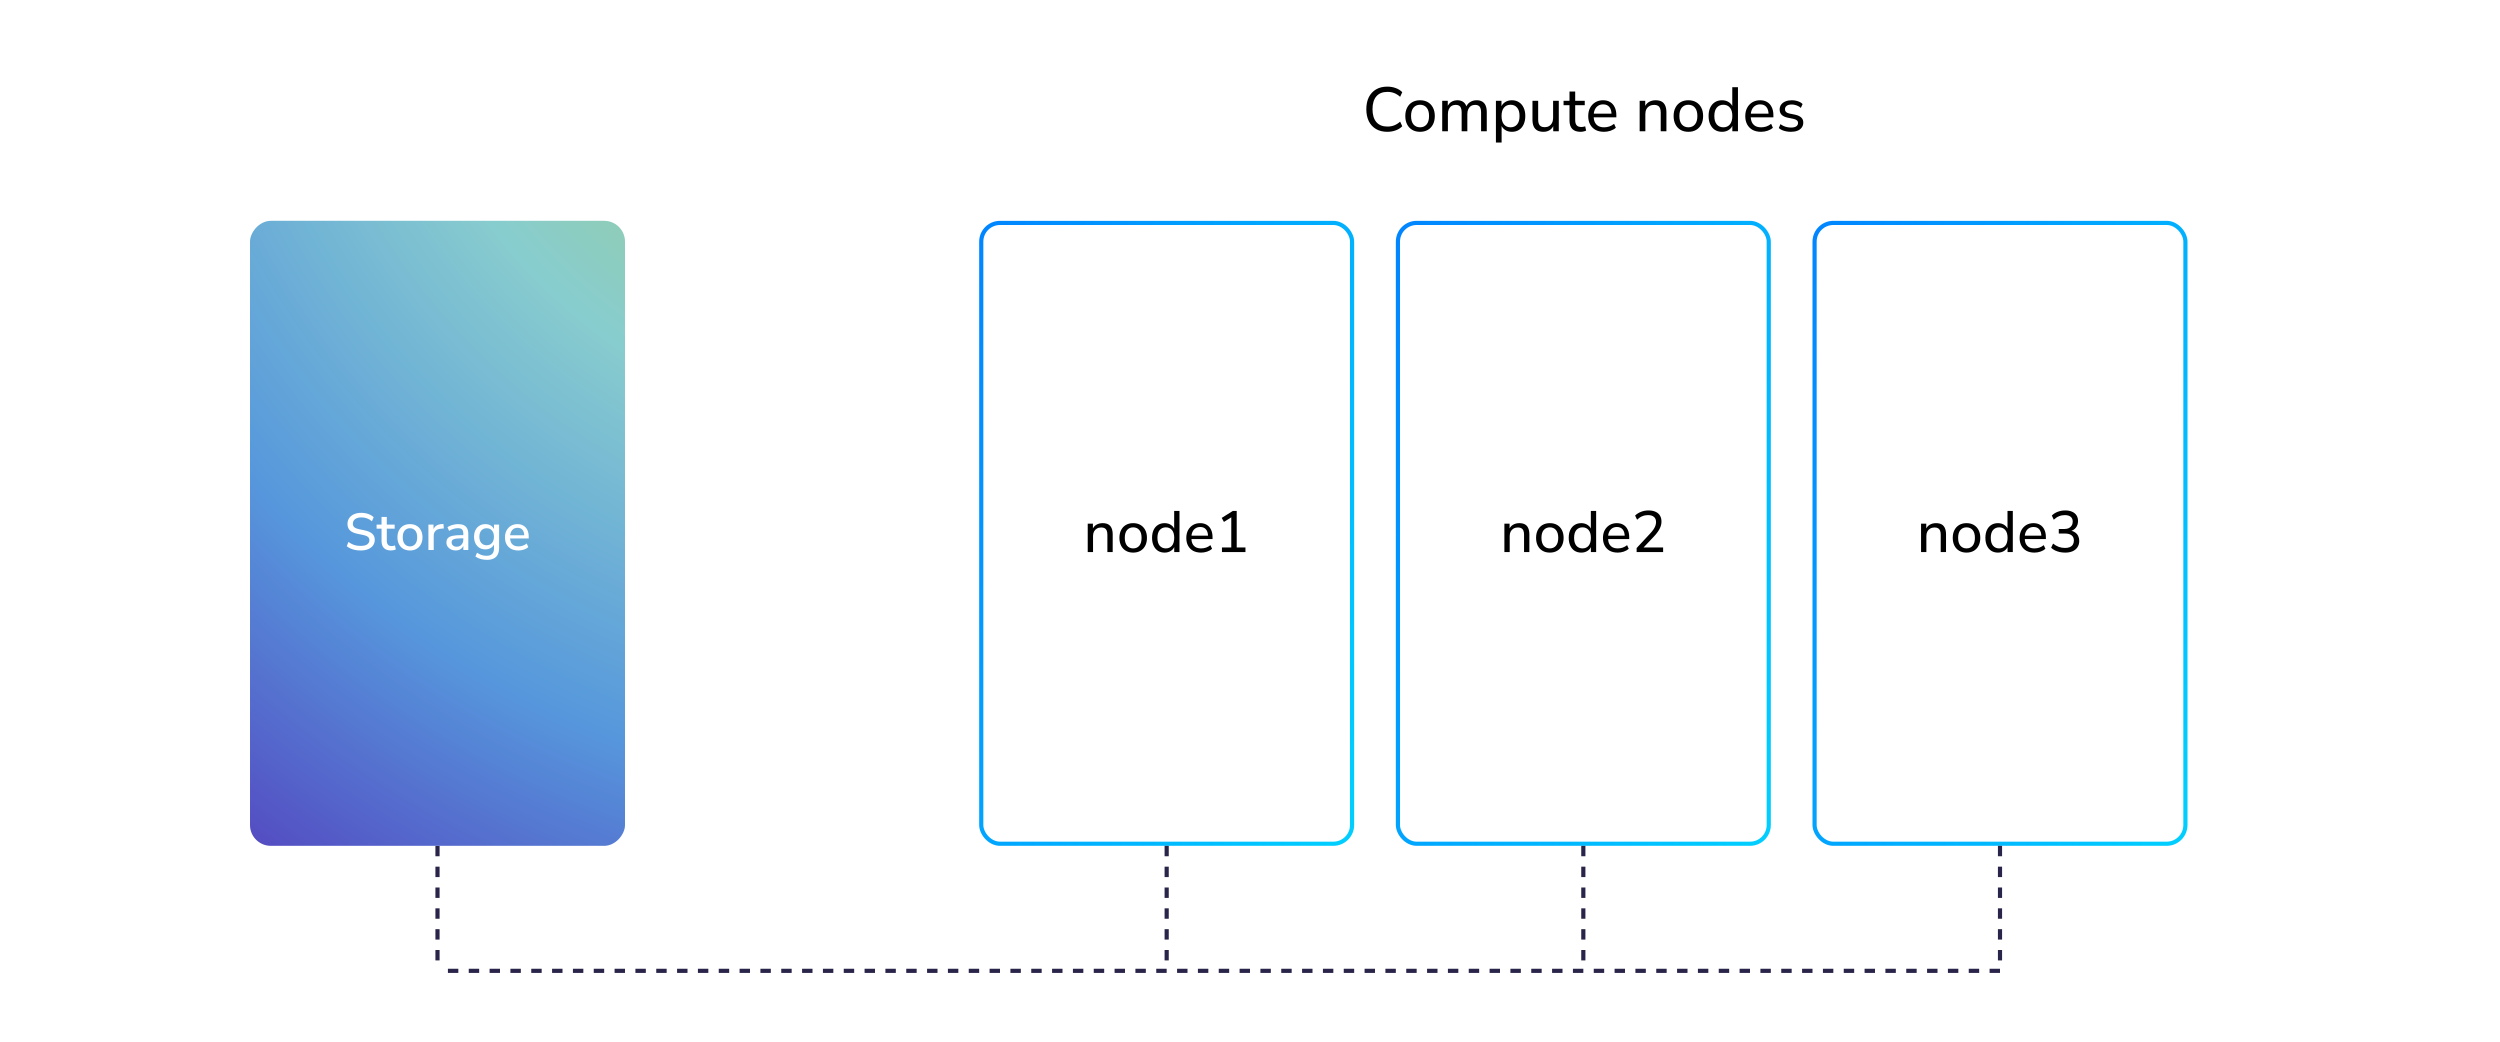
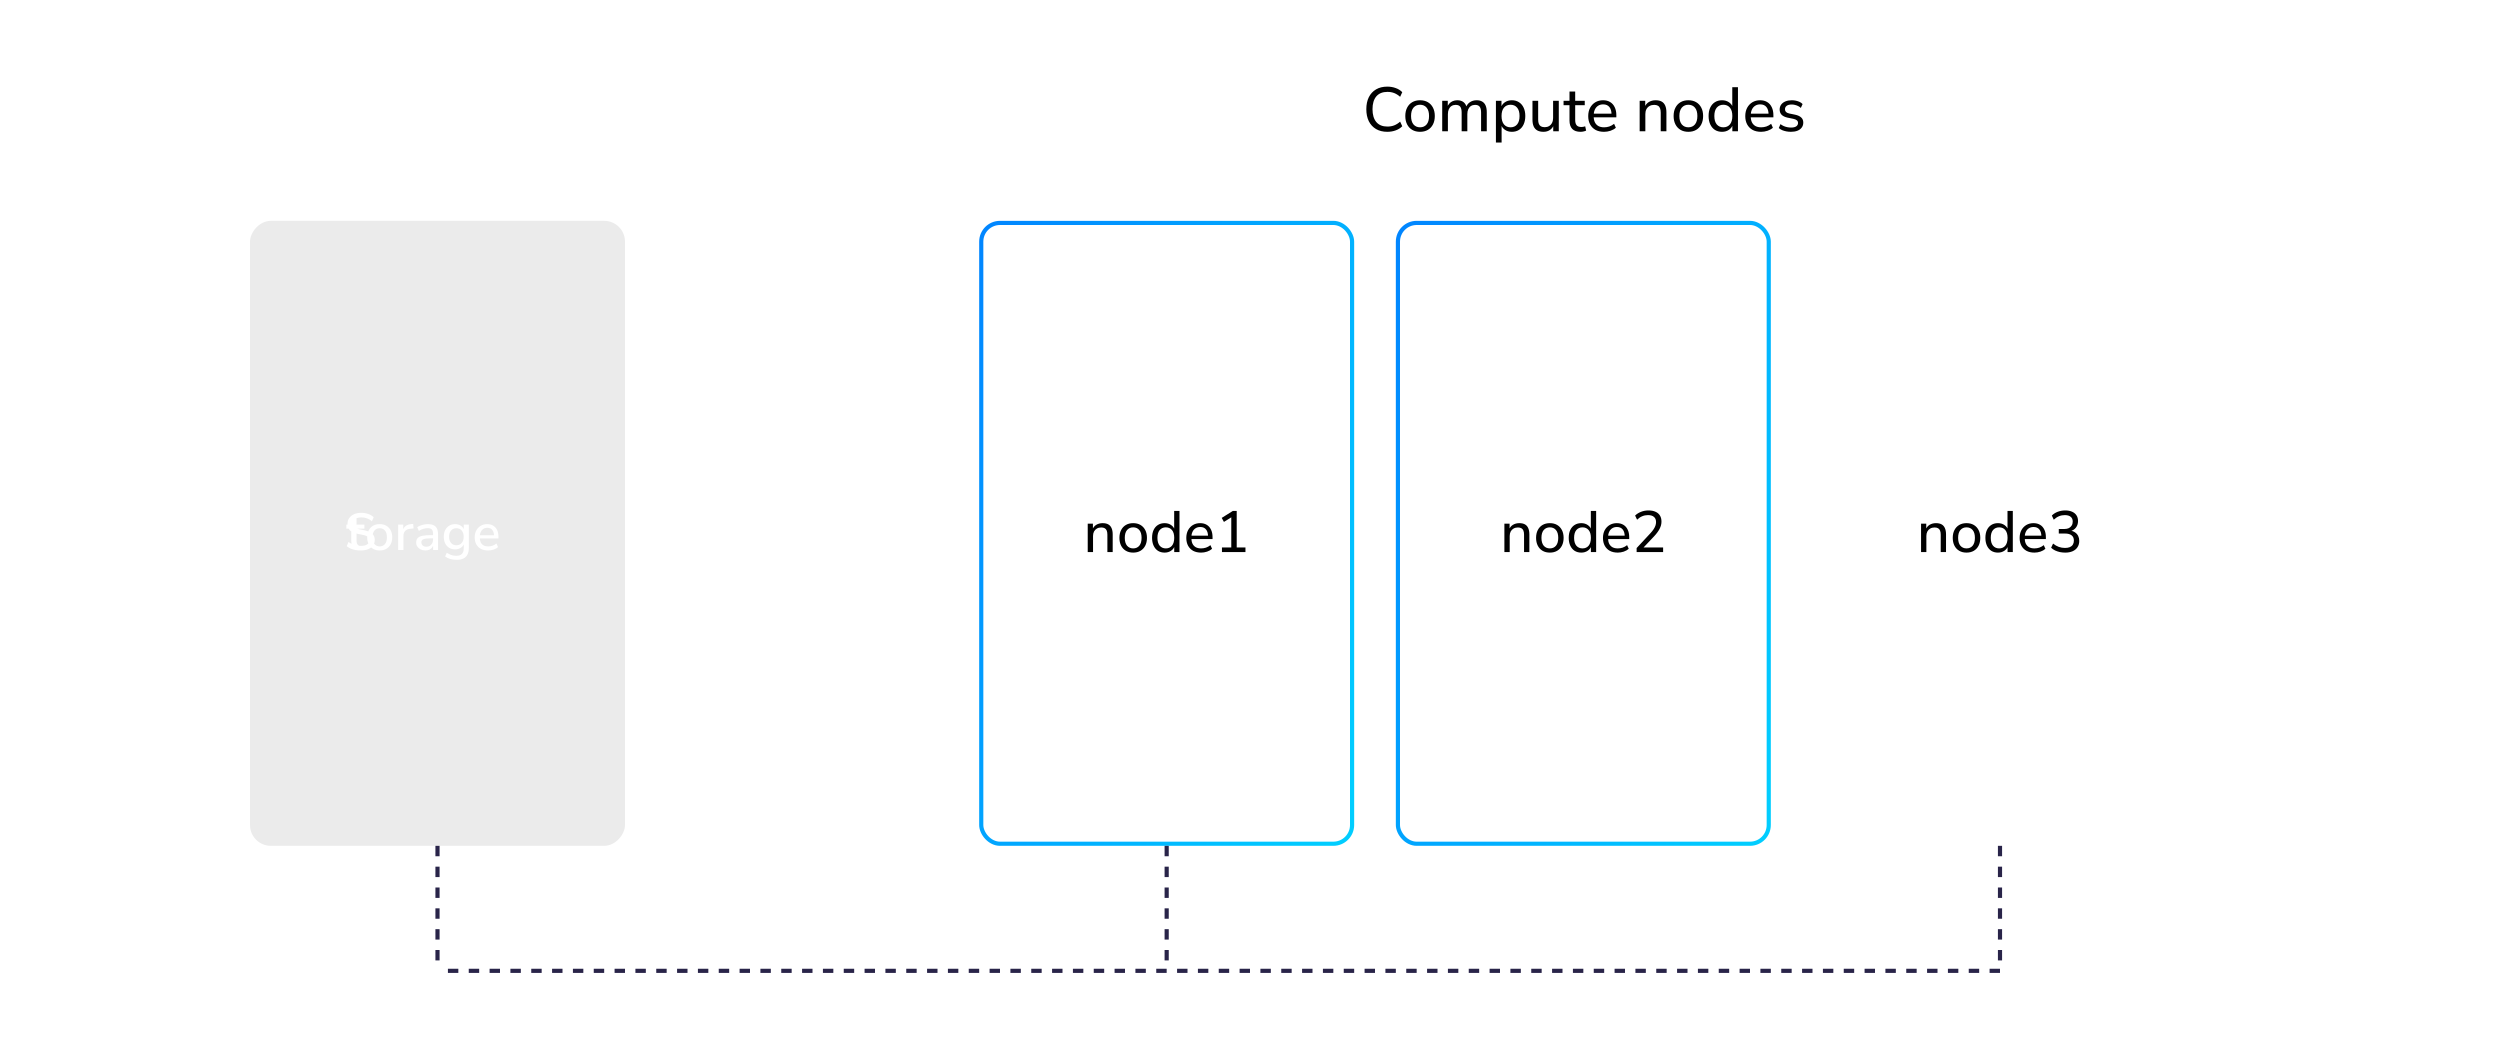
<svg xmlns="http://www.w3.org/2000/svg" xmlns:ns1="http://sodipodi.sourceforge.net/DTD/sodipodi-0.dtd" xmlns:ns2="http://www.inkscape.org/namespaces/inkscape" width="1200" height="500" viewBox="0 0 1200 500" fill="none" version="1.1" id="svg882" ns1:docname="storage-external.svg" ns2:version="1.1.1 (c3084ef, 2021-09-22)">
  <ns1:namedview id="namedview884" pagecolor="#ffffff" bordercolor="#666666" borderopacity="1.0" ns2:pageshadow="2" ns2:pageopacity="0.0" ns2:pagecheckerboard="0" showgrid="false" ns2:zoom="0.52145839" ns2:cx="376.82776" ns2:cy="419.01713" ns2:window-width="1680" ns2:window-height="997" ns2:window-x="0" ns2:window-y="25" ns2:window-maximized="1" ns2:current-layer="svg882" />
  <rect width="1200" height="500" fill="#ffffff" id="rect824" x="0" y="0" style="stroke-width:1.124" />
  <path d="m 665.914,63.27 c -2.1,0 -3.9,-0.44 -5.4,-1.32 -1.5,-0.88 -2.66,-2.13 -3.48,-3.75 -0.8,-1.64 -1.2,-3.57 -1.2,-5.79 0,-2.22 0.4,-4.14 1.2,-5.76 0.82,-1.62 1.98,-2.87 3.48,-3.75 1.5,-0.88 3.3,-1.32 5.4,-1.32 1.44,0 2.78,0.23 4.02,0.69 1.26,0.44 2.31,1.1 3.15,1.98 l -1.02,2.22 c -0.92,-0.82 -1.87,-1.42 -2.85,-1.8 -0.98,-0.38 -2.06,-0.57 -3.24,-0.57 -2.32,0 -4.1,0.72 -5.34,2.16 -1.22,1.44 -1.83,3.49 -1.83,6.15 0,2.66 0.61,4.72 1.83,6.18 1.24,1.44 3.02,2.16 5.34,2.16 1.18,0 2.26,-0.19 3.24,-0.57 0.98,-0.38 1.93,-0.98 2.85,-1.8 l 1.02,2.22 c -0.84,0.86 -1.89,1.52 -3.15,1.98 -1.24,0.46 -2.58,0.69 -4.02,0.69 z m 15.711,0 c -1.44,0 -2.69,-0.31 -3.75,-0.93 -1.06,-0.62 -1.88,-1.5 -2.46,-2.64 -0.58,-1.14 -0.87,-2.48 -0.87,-4.02 0,-1.54 0.29,-2.87 0.87,-3.99 0.58,-1.14 1.4,-2.02 2.46,-2.64 1.06,-0.62 2.31,-0.93 3.75,-0.93 1.44,0 2.69,0.31 3.75,0.93 1.06,0.62 1.88,1.5 2.46,2.64 0.58,1.12 0.87,2.45 0.87,3.99 0,1.54 -0.29,2.88 -0.87,4.02 -0.58,1.14 -1.4,2.02 -2.46,2.64 -1.06,0.62 -2.31,0.93 -3.75,0.93 z m 0,-2.16 c 1.32,0 2.37,-0.46 3.15,-1.38 0.78,-0.94 1.17,-2.29 1.17,-4.05 0,-1.76 -0.39,-3.1 -1.17,-4.02 -0.78,-0.92 -1.83,-1.38 -3.15,-1.38 -1.3,0 -2.35,0.46 -3.15,1.38 -0.78,0.92 -1.17,2.26 -1.17,4.02 0,1.76 0.39,3.11 1.17,4.05 0.8,0.92 1.85,1.38 3.15,1.38 z m 10.637,1.89 V 48.39 h 2.67 v 3.18 h -0.33 c 0.26,-0.74 0.62,-1.36 1.08,-1.86 0.46,-0.52 1.01,-0.91 1.65,-1.17 0.66,-0.28 1.38,-0.42 2.16,-0.42 1.24,0 2.24,0.3 3,0.9 0.76,0.58 1.27,1.47 1.53,2.67 h -0.42 c 0.36,-1.1 1,-1.97 1.92,-2.61 0.94,-0.64 2.03,-0.96 3.27,-0.96 1.1,0 2,0.22 2.7,0.66 0.72,0.42 1.26,1.06 1.62,1.92 0.36,0.84 0.54,1.92 0.54,3.24 V 63 h -2.73 v -8.94 c 0,-1.28 -0.22,-2.22 -0.66,-2.82 -0.44,-0.6 -1.18,-0.9 -2.22,-0.9 -0.76,0 -1.42,0.18 -1.98,0.54 -0.56,0.36 -0.99,0.87 -1.29,1.53 -0.3,0.66 -0.45,1.45 -0.45,2.37 V 63 h -2.73 v -8.94 c 0,-1.28 -0.22,-2.22 -0.66,-2.82 -0.44,-0.6 -1.18,-0.9 -2.22,-0.9 -0.76,0 -1.42,0.18 -1.98,0.54 -0.56,0.36 -0.99,0.87 -1.29,1.53 -0.3,0.66 -0.45,1.45 -0.45,2.37 V 63 Z m 25.78,5.4 V 48.39 h 2.67 v 3.36 h -0.3 c 0.32,-1.1 0.95,-1.98 1.89,-2.64 0.94,-0.66 2.07,-0.99 3.39,-0.99 1.3,0 2.43,0.31 3.39,0.93 0.96,0.6 1.71,1.47 2.25,2.61 0.54,1.12 0.81,2.46 0.81,4.02 0,1.54 -0.27,2.89 -0.81,4.05 -0.52,1.14 -1.27,2.02 -2.25,2.64 -0.96,0.6 -2.09,0.9 -3.39,0.9 -1.3,0 -2.42,-0.33 -3.36,-0.99 -0.94,-0.66 -1.57,-1.53 -1.89,-2.61 h 0.33 v 8.73 z m 7.02,-7.29 c 1.32,0 2.37,-0.46 3.15,-1.38 0.78,-0.94 1.17,-2.29 1.17,-4.05 0,-1.76 -0.39,-3.1 -1.17,-4.02 -0.78,-0.92 -1.83,-1.38 -3.15,-1.38 -1.32,0 -2.37,0.46 -3.15,1.38 -0.78,0.92 -1.17,2.26 -1.17,4.02 0,1.76 0.39,3.11 1.17,4.05 0.78,0.92 1.83,1.38 3.15,1.38 z m 15.807,2.16 c -1.18,0 -2.17,-0.22 -2.97,-0.66 -0.78,-0.44 -1.36,-1.09 -1.74,-1.95 -0.38,-0.86 -0.57,-1.94 -0.57,-3.24 v -9.03 h 2.73 v 9.03 c 0,0.82 0.11,1.5 0.33,2.04 0.22,0.54 0.56,0.94 1.02,1.2 0.48,0.26 1.08,0.39 1.8,0.39 0.8,0 1.5,-0.18 2.1,-0.54 0.6,-0.36 1.07,-0.87 1.41,-1.53 0.34,-0.66 0.51,-1.43 0.51,-2.31 v -8.28 h 2.73 V 63 h -2.67 v -3.3 h 0.39 c -0.4,1.16 -1.05,2.05 -1.95,2.67 -0.88,0.6 -1.92,0.9 -3.12,0.9 z m 17.803,0 c -1.78,0 -3.11,-0.46 -3.99,-1.38 -0.88,-0.94 -1.32,-2.28 -1.32,-4.02 v -7.38 h -2.85 v -2.1 h 2.85 v -4.44 h 2.73 v 4.44 h 4.59 v 2.1 h -4.59 v 7.14 c 0,1.1 0.23,1.93 0.69,2.49 0.46,0.56 1.22,0.84 2.28,0.84 0.32,0 0.63,-0.03 0.93,-0.09 0.32,-0.08 0.62,-0.16 0.9,-0.24 l 0.45,2.04 c -0.28,0.18 -0.68,0.32 -1.2,0.42 -0.5,0.12 -0.99,0.18 -1.47,0.18 z m 11.295,0 c -1.58,0 -2.94,-0.3 -4.08,-0.9 -1.12,-0.62 -1.99,-1.49 -2.61,-2.61 -0.62,-1.14 -0.93,-2.48 -0.93,-4.02 0,-1.52 0.3,-2.85 0.9,-3.99 0.62,-1.14 1.46,-2.03 2.52,-2.67 1.08,-0.64 2.31,-0.96 3.69,-0.96 1.34,0 2.48,0.29 3.42,0.87 0.96,0.58 1.69,1.41 2.19,2.49 0.52,1.06 0.78,2.34 0.78,3.84 v 0.99 h -11.37 v -1.74 h 9.57 l -0.51,0.42 c 0,-1.56 -0.34,-2.76 -1.02,-3.6 -0.68,-0.86 -1.68,-1.29 -3,-1.29 -0.96,0 -1.78,0.23 -2.46,0.69 -0.68,0.44 -1.2,1.07 -1.56,1.89 -0.36,0.8 -0.54,1.73 -0.54,2.79 v 0.18 c 0,1.2 0.19,2.21 0.57,3.03 0.4,0.8 0.97,1.41 1.71,1.83 0.74,0.4 1.65,0.6 2.73,0.6 0.86,0 1.69,-0.13 2.49,-0.39 0.82,-0.28 1.59,-0.71 2.31,-1.29 l 0.84,1.89 c -0.66,0.6 -1.51,1.08 -2.55,1.44 -1.02,0.34 -2.05,0.51 -3.09,0.51 z M 787.036,63 V 48.39 h 2.67 v 3.18 h -0.33 c 0.42,-1.14 1.1,-2 2.04,-2.58 0.96,-0.58 2.05,-0.87 3.27,-0.87 1.18,0 2.15,0.21 2.91,0.63 0.76,0.42 1.33,1.07 1.71,1.95 0.38,0.86 0.57,1.94 0.57,3.24 V 63 h -2.73 v -8.91 c 0,-0.86 -0.11,-1.57 -0.33,-2.13 -0.22,-0.56 -0.57,-0.97 -1.05,-1.23 -0.46,-0.26 -1.05,-0.39 -1.77,-0.39 -0.84,0 -1.58,0.18 -2.22,0.54 -0.64,0.36 -1.14,0.87 -1.5,1.53 -0.34,0.66 -0.51,1.43 -0.51,2.31 V 63 Z m 23.378,0.27 c -1.44,0 -2.69,-0.31 -3.75,-0.93 -1.06,-0.62 -1.88,-1.5 -2.46,-2.64 -0.58,-1.14 -0.87,-2.48 -0.87,-4.02 0,-1.54 0.29,-2.87 0.87,-3.99 0.58,-1.14 1.4,-2.02 2.46,-2.64 1.06,-0.62 2.31,-0.93 3.75,-0.93 1.44,0 2.69,0.31 3.75,0.93 1.06,0.62 1.88,1.5 2.46,2.64 0.58,1.12 0.87,2.45 0.87,3.99 0,1.54 -0.29,2.88 -0.87,4.02 -0.58,1.14 -1.4,2.02 -2.46,2.64 -1.06,0.62 -2.31,0.93 -3.75,0.93 z m 0,-2.16 c 1.32,0 2.37,-0.46 3.15,-1.38 0.78,-0.94 1.17,-2.29 1.17,-4.05 0,-1.76 -0.39,-3.1 -1.17,-4.02 -0.78,-0.92 -1.83,-1.38 -3.15,-1.38 -1.3,0 -2.35,0.46 -3.15,1.38 -0.78,0.92 -1.17,2.26 -1.17,4.02 0,1.76 0.39,3.11 1.17,4.05 0.8,0.92 1.85,1.38 3.15,1.38 z m 16.157,2.16 c -1.28,0 -2.41,-0.3 -3.39,-0.9 -0.96,-0.62 -1.71,-1.5 -2.25,-2.64 -0.54,-1.16 -0.81,-2.51 -0.81,-4.05 0,-1.56 0.26,-2.9 0.78,-4.02 0.54,-1.14 1.29,-2.01 2.25,-2.61 0.98,-0.62 2.12,-0.93 3.42,-0.93 1.3,0 2.42,0.33 3.36,0.99 0.94,0.64 1.57,1.5 1.89,2.58 h -0.33 v -9.84 h 2.73 V 63 h -2.7 v -3.39 h 0.3 c -0.3,1.12 -0.93,2.01 -1.89,2.67 -0.94,0.66 -2.06,0.99 -3.36,0.99 z m 0.63,-2.16 c 1.32,0 2.37,-0.46 3.15,-1.38 0.78,-0.94 1.17,-2.29 1.17,-4.05 0,-1.76 -0.39,-3.1 -1.17,-4.02 -0.78,-0.92 -1.83,-1.38 -3.15,-1.38 -1.3,0 -2.35,0.46 -3.15,1.38 -0.78,0.92 -1.17,2.26 -1.17,4.02 0,1.76 0.39,3.11 1.17,4.05 0.8,0.92 1.85,1.38 3.15,1.38 z m 18.147,2.16 c -1.58,0 -2.94,-0.3 -4.08,-0.9 -1.12,-0.62 -1.99,-1.49 -2.61,-2.61 -0.62,-1.14 -0.93,-2.48 -0.93,-4.02 0,-1.52 0.3,-2.85 0.9,-3.99 0.62,-1.14 1.46,-2.03 2.52,-2.67 1.08,-0.64 2.31,-0.96 3.69,-0.96 1.34,0 2.48,0.29 3.42,0.87 0.96,0.58 1.69,1.41 2.19,2.49 0.52,1.06 0.78,2.34 0.78,3.84 v 0.99 h -11.37 v -1.74 h 9.57 l -0.51,0.42 c 0,-1.56 -0.34,-2.76 -1.02,-3.6 -0.68,-0.86 -1.68,-1.29 -3,-1.29 -0.96,0 -1.78,0.23 -2.46,0.69 -0.68,0.44 -1.2,1.07 -1.56,1.89 -0.36,0.8 -0.54,1.73 -0.54,2.79 v 0.18 c 0,1.2 0.19,2.21 0.57,3.03 0.4,0.8 0.97,1.41 1.71,1.83 0.74,0.4 1.65,0.6 2.73,0.6 0.86,0 1.69,-0.13 2.49,-0.39 0.82,-0.28 1.59,-0.71 2.31,-1.29 l 0.84,1.89 c -0.66,0.6 -1.51,1.08 -2.55,1.44 -1.02,0.34 -2.05,0.51 -3.09,0.51 z m 14.316,0 c -0.76,0 -1.51,-0.07 -2.25,-0.21 -0.72,-0.14 -1.39,-0.34 -2.01,-0.6 -0.6,-0.28 -1.13,-0.61 -1.59,-0.99 l 0.81,-1.89 c 0.48,0.36 1,0.67 1.56,0.93 0.56,0.24 1.14,0.42 1.74,0.54 0.6,0.12 1.2,0.18 1.8,0.18 1.1,0 1.93,-0.2 2.49,-0.6 0.56,-0.4 0.84,-0.93 0.84,-1.59 0,-0.56 -0.19,-0.99 -0.57,-1.29 -0.36,-0.32 -0.93,-0.56 -1.71,-0.72 l -2.79,-0.57 c -1.24,-0.28 -2.18,-0.74 -2.82,-1.38 -0.62,-0.66 -0.93,-1.5 -0.93,-2.52 0,-0.9 0.24,-1.68 0.72,-2.34 0.5,-0.68 1.19,-1.2 2.07,-1.56 0.88,-0.36 1.89,-0.54 3.03,-0.54 0.68,0 1.34,0.07 1.98,0.21 0.64,0.14 1.24,0.34 1.8,0.6 0.56,0.26 1.03,0.6 1.41,1.02 l -0.84,1.86 c -0.38,-0.36 -0.81,-0.66 -1.29,-0.9 -0.48,-0.24 -0.98,-0.42 -1.5,-0.54 -0.52,-0.14 -1.04,-0.21 -1.56,-0.21 -1.08,0 -1.9,0.21 -2.46,0.63 -0.54,0.42 -0.81,0.97 -0.81,1.65 0,0.52 0.16,0.95 0.48,1.29 0.34,0.34 0.87,0.59 1.59,0.75 l 2.79,0.57 c 1.3,0.28 2.28,0.73 2.94,1.35 0.66,0.6 0.99,1.42 0.99,2.46 0,0.92 -0.25,1.71 -0.75,2.37 -0.48,0.66 -1.17,1.17 -2.07,1.53 -0.88,0.34 -1.91,0.51 -3.09,0.51 z" fill="#000000" id="path826" />
  <rect x="471" y="107" width="178" height="298" rx="9" fill="#ffffff" stroke="url(#paint0_linear_447_3997)" stroke-width="2" id="rect828" style="stroke:url(#paint0_linear_447_3997)" />
  <path d="m 522.108,265 v -13.636 h 2.492 v 2.968 h -0.308 c 0.392,-1.064 1.027,-1.867 1.904,-2.408 0.896,-0.541 1.914,-0.812 3.052,-0.812 1.102,0 2.007,0.196 2.716,0.588 0.71,0.392 1.242,0.999 1.596,1.82 0.355,0.803 0.532,1.811 0.532,3.024 V 265 h -2.548 v -8.316 c 0,-0.803 -0.102,-1.465 -0.308,-1.988 -0.205,-0.523 -0.532,-0.905 -0.98,-1.148 -0.429,-0.243 -0.98,-0.364 -1.652,-0.364 -0.784,0 -1.474,0.168 -2.072,0.504 -0.597,0.336 -1.064,0.812 -1.4,1.428 -0.317,0.616 -0.476,1.335 -0.476,2.156 V 265 Z m 21.82,0.252 c -1.344,0 -2.511,-0.289 -3.5,-0.868 -0.989,-0.579 -1.755,-1.4 -2.296,-2.464 -0.541,-1.064 -0.812,-2.315 -0.812,-3.752 0,-1.437 0.271,-2.679 0.812,-3.724 0.541,-1.064 1.307,-1.885 2.296,-2.464 0.989,-0.579 2.156,-0.868 3.5,-0.868 1.344,0 2.511,0.289 3.5,0.868 0.989,0.579 1.755,1.4 2.296,2.464 0.541,1.045 0.812,2.287 0.812,3.724 0,1.437 -0.271,2.688 -0.812,3.752 -0.541,1.064 -1.307,1.885 -2.296,2.464 -0.989,0.579 -2.156,0.868 -3.5,0.868 z m 0,-2.016 c 1.232,0 2.212,-0.429 2.94,-1.288 0.728,-0.877 1.092,-2.137 1.092,-3.78 0,-1.643 -0.364,-2.893 -1.092,-3.752 -0.728,-0.859 -1.708,-1.288 -2.94,-1.288 -1.213,0 -2.193,0.429 -2.94,1.288 -0.728,0.859 -1.092,2.109 -1.092,3.752 0,1.643 0.364,2.903 1.092,3.78 0.747,0.859 1.727,1.288 2.94,1.288 z m 15.08,2.016 c -1.195,0 -2.249,-0.28 -3.164,-0.84 -0.896,-0.579 -1.596,-1.4 -2.1,-2.464 -0.504,-1.083 -0.756,-2.343 -0.756,-3.78 0,-1.456 0.243,-2.707 0.728,-3.752 0.504,-1.064 1.204,-1.876 2.1,-2.436 0.915,-0.579 1.979,-0.868 3.192,-0.868 1.213,0 2.259,0.308 3.136,0.924 0.877,0.597 1.465,1.4 1.764,2.408 h -0.308 v -9.184 h 2.548 V 265 h -2.52 v -3.164 h 0.28 c -0.28,1.045 -0.868,1.876 -1.764,2.492 -0.877,0.616 -1.923,0.924 -3.136,0.924 z m 0.588,-2.016 c 1.232,0 2.212,-0.429 2.94,-1.288 0.728,-0.877 1.092,-2.137 1.092,-3.78 0,-1.643 -0.364,-2.893 -1.092,-3.752 -0.728,-0.859 -1.708,-1.288 -2.94,-1.288 -1.213,0 -2.193,0.429 -2.94,1.288 -0.728,0.859 -1.092,2.109 -1.092,3.752 0,1.643 0.364,2.903 1.092,3.78 0.747,0.859 1.727,1.288 2.94,1.288 z m 16.937,2.016 c -1.474,0 -2.744,-0.28 -3.808,-0.84 -1.045,-0.579 -1.857,-1.391 -2.436,-2.436 -0.578,-1.064 -0.868,-2.315 -0.868,-3.752 0,-1.419 0.28,-2.66 0.84,-3.724 0.579,-1.064 1.363,-1.895 2.352,-2.492 1.008,-0.597 2.156,-0.896 3.444,-0.896 1.251,0 2.315,0.271 3.192,0.812 0.896,0.541 1.578,1.316 2.044,2.324 0.486,0.989 0.728,2.184 0.728,3.584 v 0.924 h -10.612 v -1.624 h 8.932 l -0.476,0.392 c 0,-1.456 -0.317,-2.576 -0.952,-3.36 -0.634,-0.803 -1.568,-1.204 -2.8,-1.204 -0.896,0 -1.661,0.215 -2.296,0.644 -0.634,0.411 -1.12,0.999 -1.456,1.764 -0.336,0.747 -0.504,1.615 -0.504,2.604 v 0.168 c 0,1.12 0.178,2.063 0.532,2.828 0.374,0.747 0.906,1.316 1.596,1.708 0.691,0.373 1.54,0.56 2.548,0.56 0.803,0 1.578,-0.121 2.324,-0.364 0.766,-0.261 1.484,-0.663 2.156,-1.204 l 0.784,1.764 c -0.616,0.56 -1.409,1.008 -2.38,1.344 -0.952,0.317 -1.913,0.476 -2.884,0.476 z m 10.001,-0.252 v -2.212 h 4.48 v -15.316 h 1.344 l -4.872,3.052 -1.064,-1.932 5.32,-3.332 h 1.876 v 17.528 h 4.2 V 265 Z" fill="#000000" id="path830" />
  <rect x="671" y="107" width="178" height="298" rx="9" fill="#ffffff" stroke="url(#paint1_linear_447_3997)" stroke-width="2" id="rect832" style="stroke:url(#paint1_linear_447_3997)" />
  <path d="m 722.108,265 v -13.636 h 2.492 v 2.968 h -0.308 c 0.392,-1.064 1.027,-1.867 1.904,-2.408 0.896,-0.541 1.914,-0.812 3.052,-0.812 1.102,0 2.007,0.196 2.716,0.588 0.71,0.392 1.242,0.999 1.596,1.82 0.355,0.803 0.532,1.811 0.532,3.024 V 265 h -2.548 v -8.316 c 0,-0.803 -0.102,-1.465 -0.308,-1.988 -0.205,-0.523 -0.532,-0.905 -0.98,-1.148 -0.429,-0.243 -0.98,-0.364 -1.652,-0.364 -0.784,0 -1.474,0.168 -2.072,0.504 -0.597,0.336 -1.064,0.812 -1.4,1.428 -0.317,0.616 -0.476,1.335 -0.476,2.156 V 265 Z m 21.82,0.252 c -1.344,0 -2.511,-0.289 -3.5,-0.868 -0.989,-0.579 -1.755,-1.4 -2.296,-2.464 -0.541,-1.064 -0.812,-2.315 -0.812,-3.752 0,-1.437 0.271,-2.679 0.812,-3.724 0.541,-1.064 1.307,-1.885 2.296,-2.464 0.989,-0.579 2.156,-0.868 3.5,-0.868 1.344,0 2.511,0.289 3.5,0.868 0.989,0.579 1.755,1.4 2.296,2.464 0.541,1.045 0.812,2.287 0.812,3.724 0,1.437 -0.271,2.688 -0.812,3.752 -0.541,1.064 -1.307,1.885 -2.296,2.464 -0.989,0.579 -2.156,0.868 -3.5,0.868 z m 0,-2.016 c 1.232,0 2.212,-0.429 2.94,-1.288 0.728,-0.877 1.092,-2.137 1.092,-3.78 0,-1.643 -0.364,-2.893 -1.092,-3.752 -0.728,-0.859 -1.708,-1.288 -2.94,-1.288 -1.213,0 -2.193,0.429 -2.94,1.288 -0.728,0.859 -1.092,2.109 -1.092,3.752 0,1.643 0.364,2.903 1.092,3.78 0.747,0.859 1.727,1.288 2.94,1.288 z m 15.08,2.016 c -1.195,0 -2.249,-0.28 -3.164,-0.84 -0.896,-0.579 -1.596,-1.4 -2.1,-2.464 -0.504,-1.083 -0.756,-2.343 -0.756,-3.78 0,-1.456 0.243,-2.707 0.728,-3.752 0.504,-1.064 1.204,-1.876 2.1,-2.436 0.915,-0.579 1.979,-0.868 3.192,-0.868 1.213,0 2.259,0.308 3.136,0.924 0.877,0.597 1.465,1.4 1.764,2.408 h -0.308 v -9.184 h 2.548 V 265 h -2.52 v -3.164 h 0.28 c -0.28,1.045 -0.868,1.876 -1.764,2.492 -0.877,0.616 -1.923,0.924 -3.136,0.924 z m 0.588,-2.016 c 1.232,0 2.212,-0.429 2.94,-1.288 0.728,-0.877 1.092,-2.137 1.092,-3.78 0,-1.643 -0.364,-2.893 -1.092,-3.752 -0.728,-0.859 -1.708,-1.288 -2.94,-1.288 -1.213,0 -2.193,0.429 -2.94,1.288 -0.728,0.859 -1.092,2.109 -1.092,3.752 0,1.643 0.364,2.903 1.092,3.78 0.747,0.859 1.727,1.288 2.94,1.288 z m 16.937,2.016 c -1.474,0 -2.744,-0.28 -3.808,-0.84 -1.045,-0.579 -1.857,-1.391 -2.436,-2.436 -0.578,-1.064 -0.868,-2.315 -0.868,-3.752 0,-1.419 0.28,-2.66 0.84,-3.724 0.579,-1.064 1.363,-1.895 2.352,-2.492 1.008,-0.597 2.156,-0.896 3.444,-0.896 1.251,0 2.315,0.271 3.192,0.812 0.896,0.541 1.578,1.316 2.044,2.324 0.486,0.989 0.728,2.184 0.728,3.584 v 0.924 h -10.612 v -1.624 h 8.932 l -0.476,0.392 c 0,-1.456 -0.317,-2.576 -0.952,-3.36 -0.634,-0.803 -1.568,-1.204 -2.8,-1.204 -0.896,0 -1.661,0.215 -2.296,0.644 -0.634,0.411 -1.12,0.999 -1.456,1.764 -0.336,0.747 -0.504,1.615 -0.504,2.604 v 0.168 c 0,1.12 0.178,2.063 0.532,2.828 0.374,0.747 0.906,1.316 1.596,1.708 0.691,0.373 1.54,0.56 2.548,0.56 0.803,0 1.578,-0.121 2.324,-0.364 0.766,-0.261 1.484,-0.663 2.156,-1.204 l 0.784,1.764 c -0.616,0.56 -1.409,1.008 -2.38,1.344 -0.952,0.317 -1.913,0.476 -2.884,0.476 z m 9.049,-0.252 v -1.932 l 6.692,-7.196 c 0.616,-0.672 1.111,-1.297 1.484,-1.876 0.392,-0.597 0.682,-1.176 0.868,-1.736 0.187,-0.56 0.28,-1.12 0.28,-1.68 0,-1.083 -0.336,-1.904 -1.008,-2.464 -0.653,-0.579 -1.614,-0.868 -2.884,-0.868 -0.97,0 -1.894,0.187 -2.772,0.56 -0.858,0.355 -1.67,0.905 -2.436,1.652 l -0.952,-1.988 c 0.747,-0.747 1.69,-1.344 2.828,-1.792 1.139,-0.448 2.334,-0.672 3.584,-0.672 1.344,0 2.474,0.215 3.388,0.644 0.934,0.411 1.643,1.017 2.128,1.82 0.486,0.784 0.728,1.745 0.728,2.884 0,0.597 -0.074,1.185 -0.224,1.764 -0.149,0.56 -0.373,1.129 -0.672,1.708 -0.28,0.56 -0.644,1.139 -1.092,1.736 -0.429,0.597 -0.942,1.213 -1.54,1.848 l -5.796,6.132 v -0.756 h 10.108 V 265 Z" fill="#000000" id="path834" />
-   <rect x="871" y="107" width="178" height="298" rx="9" fill="#ffffff" stroke="url(#paint2_linear_447_3997)" stroke-width="2" id="rect836" style="stroke:url(#paint2_linear_447_3997)" />
  <path d="m 922.108,265 v -13.636 h 2.492 v 2.968 h -0.308 c 0.392,-1.064 1.027,-1.867 1.904,-2.408 0.896,-0.541 1.914,-0.812 3.052,-0.812 1.102,0 2.007,0.196 2.716,0.588 0.71,0.392 1.242,0.999 1.596,1.82 0.355,0.803 0.532,1.811 0.532,3.024 V 265 h -2.548 v -8.316 c 0,-0.803 -0.102,-1.465 -0.308,-1.988 -0.205,-0.523 -0.532,-0.905 -0.98,-1.148 -0.429,-0.243 -0.98,-0.364 -1.652,-0.364 -0.784,0 -1.474,0.168 -2.072,0.504 -0.597,0.336 -1.064,0.812 -1.4,1.428 -0.317,0.616 -0.476,1.335 -0.476,2.156 V 265 Z m 21.82,0.252 c -1.344,0 -2.511,-0.289 -3.5,-0.868 -0.989,-0.579 -1.755,-1.4 -2.296,-2.464 -0.541,-1.064 -0.812,-2.315 -0.812,-3.752 0,-1.437 0.271,-2.679 0.812,-3.724 0.541,-1.064 1.307,-1.885 2.296,-2.464 0.989,-0.579 2.156,-0.868 3.5,-0.868 1.344,0 2.511,0.289 3.5,0.868 0.989,0.579 1.755,1.4 2.296,2.464 0.541,1.045 0.812,2.287 0.812,3.724 0,1.437 -0.271,2.688 -0.812,3.752 -0.541,1.064 -1.307,1.885 -2.296,2.464 -0.989,0.579 -2.156,0.868 -3.5,0.868 z m 0,-2.016 c 1.232,0 2.212,-0.429 2.94,-1.288 0.728,-0.877 1.092,-2.137 1.092,-3.78 0,-1.643 -0.364,-2.893 -1.092,-3.752 -0.728,-0.859 -1.708,-1.288 -2.94,-1.288 -1.213,0 -2.193,0.429 -2.94,1.288 -0.728,0.859 -1.092,2.109 -1.092,3.752 0,1.643 0.364,2.903 1.092,3.78 0.747,0.859 1.727,1.288 2.94,1.288 z m 15.08,2.016 c -1.195,0 -2.249,-0.28 -3.164,-0.84 -0.896,-0.579 -1.596,-1.4 -2.1,-2.464 -0.504,-1.083 -0.756,-2.343 -0.756,-3.78 0,-1.456 0.243,-2.707 0.728,-3.752 0.504,-1.064 1.204,-1.876 2.1,-2.436 0.915,-0.579 1.979,-0.868 3.192,-0.868 1.213,0 2.259,0.308 3.136,0.924 0.877,0.597 1.465,1.4 1.764,2.408 h -0.308 v -9.184 h 2.548 V 265 h -2.52 v -3.164 h 0.28 c -0.28,1.045 -0.868,1.876 -1.764,2.492 -0.877,0.616 -1.923,0.924 -3.136,0.924 z m 0.588,-2.016 c 1.232,0 2.212,-0.429 2.94,-1.288 0.728,-0.877 1.092,-2.137 1.092,-3.78 0,-1.643 -0.364,-2.893 -1.092,-3.752 -0.728,-0.859 -1.708,-1.288 -2.94,-1.288 -1.213,0 -2.193,0.429 -2.94,1.288 -0.728,0.859 -1.092,2.109 -1.092,3.752 0,1.643 0.364,2.903 1.092,3.78 0.747,0.859 1.727,1.288 2.94,1.288 z m 16.937,2.016 c -1.474,0 -2.744,-0.28 -3.808,-0.84 -1.045,-0.579 -1.857,-1.391 -2.436,-2.436 -0.578,-1.064 -0.868,-2.315 -0.868,-3.752 0,-1.419 0.28,-2.66 0.84,-3.724 0.579,-1.064 1.363,-1.895 2.352,-2.492 1.008,-0.597 2.156,-0.896 3.444,-0.896 1.251,0 2.315,0.271 3.192,0.812 0.896,0.541 1.578,1.316 2.044,2.324 0.486,0.989 0.728,2.184 0.728,3.584 v 0.924 h -10.612 v -1.624 h 8.932 l -0.476,0.392 c 0,-1.456 -0.317,-2.576 -0.952,-3.36 -0.634,-0.803 -1.568,-1.204 -2.8,-1.204 -0.896,0 -1.661,0.215 -2.296,0.644 -0.634,0.411 -1.12,0.999 -1.456,1.764 -0.336,0.747 -0.504,1.615 -0.504,2.604 v 0.168 c 0,1.12 0.178,2.063 0.532,2.828 0.374,0.747 0.906,1.316 1.596,1.708 0.691,0.373 1.54,0.56 2.548,0.56 0.803,0 1.578,-0.121 2.324,-0.364 0.766,-0.261 1.484,-0.663 2.156,-1.204 l 0.784,1.764 c -0.616,0.56 -1.409,1.008 -2.38,1.344 -0.952,0.317 -1.913,0.476 -2.884,0.476 z m 14.761,0 c -0.877,0 -1.726,-0.084 -2.548,-0.252 -0.821,-0.187 -1.596,-0.448 -2.324,-0.784 -0.709,-0.355 -1.334,-0.784 -1.876,-1.288 l 0.924,-2.016 c 0.896,0.728 1.811,1.26 2.744,1.596 0.934,0.336 1.932,0.504 2.996,0.504 0.915,0 1.69,-0.131 2.324,-0.392 0.635,-0.28 1.111,-0.681 1.428,-1.204 0.336,-0.541 0.504,-1.185 0.504,-1.932 0,-1.12 -0.364,-1.96 -1.092,-2.52 -0.728,-0.579 -1.792,-0.868 -3.192,-0.868 h -2.968 v -2.184 h 2.744 c 0.822,0 1.522,-0.14 2.1,-0.42 0.579,-0.299 1.027,-0.709 1.344,-1.232 0.336,-0.523 0.504,-1.157 0.504,-1.904 0,-1.008 -0.326,-1.773 -0.98,-2.296 -0.653,-0.541 -1.596,-0.812 -2.828,-0.812 -1.008,0 -1.95,0.187 -2.828,0.56 -0.858,0.355 -1.68,0.905 -2.464,1.652 l -0.924,-1.988 c 0.747,-0.784 1.69,-1.391 2.828,-1.82 1.158,-0.429 2.352,-0.644 3.584,-0.644 1.288,0 2.39,0.205 3.304,0.616 0.934,0.411 1.643,0.999 2.128,1.764 0.486,0.747 0.728,1.652 0.728,2.716 0,1.213 -0.336,2.259 -1.008,3.136 -0.653,0.859 -1.558,1.428 -2.716,1.708 v -0.308 c 0.915,0.168 1.69,0.476 2.324,0.924 0.654,0.448 1.148,1.017 1.484,1.708 0.336,0.691 0.504,1.484 0.504,2.38 0,1.139 -0.28,2.137 -0.84,2.996 -0.541,0.84 -1.316,1.484 -2.324,1.932 -1.008,0.448 -2.202,0.672 -3.584,0.672 z" fill="#000000" id="path838" />
  <path d="M 960,466 H 210" stroke="#292449" stroke-width="2" stroke-dasharray="5, 5" id="path840" />
  <path d="m 560,406 v 60" stroke="#292449" stroke-width="2" stroke-dasharray="5, 5" id="path842" />
  <path d="m 210,406 v 60" stroke="#292449" stroke-width="2" stroke-dasharray="5, 5" id="path844" />
-   <path d="m 760,406 v 60" stroke="#292449" stroke-width="2" stroke-dasharray="5, 5" id="path846" />
  <path d="m 960,406 v 60" stroke="#292449" stroke-width="2" stroke-dasharray="5, 5" id="path848" />
-   <rect width="180" height="300" rx="10" transform="scale(-1,1)" fill="url(#paint3_radial_447_3997)" id="rect850" x="-300" y="106" style="fill:url(#paint3_radial_447_3997)" />
  <rect width="180" height="300" rx="10" transform="scale(-1,1)" fill="#000000" fill-opacity="0.08" id="rect852" x="-300" y="106" />
-   <path d="m 173.162,264.225 c -0.917,0 -1.792,-0.075 -2.625,-0.225 -0.817,-0.167 -1.575,-0.4 -2.275,-0.7 -0.683,-0.317 -1.292,-0.692 -1.825,-1.125 l 0.825,-2.05 c 0.567,0.417 1.15,0.767 1.75,1.05 0.6,0.283 1.242,0.5 1.925,0.65 0.683,0.133 1.425,0.2 2.225,0.2 1.417,0 2.458,-0.25 3.125,-0.75 0.683,-0.517 1.025,-1.183 1.025,-2 0,-0.45 -0.108,-0.833 -0.325,-1.15 -0.2,-0.317 -0.533,-0.583 -1,-0.8 -0.467,-0.233 -1.075,-0.425 -1.825,-0.575 l -2.675,-0.55 c -1.583,-0.333 -2.767,-0.883 -3.55,-1.65 -0.767,-0.767 -1.15,-1.8 -1.15,-3.1 0,-1.067 0.283,-2 0.85,-2.8 0.567,-0.8 1.342,-1.417 2.325,-1.85 1,-0.433 2.15,-0.65 3.45,-0.65 0.8,0 1.558,0.083 2.275,0.25 0.733,0.15 1.408,0.383 2.025,0.7 0.633,0.317 1.183,0.7 1.65,1.15 l -0.85,1.975 c -0.717,-0.633 -1.492,-1.1 -2.325,-1.4 -0.833,-0.317 -1.767,-0.475 -2.8,-0.475 -0.817,0 -1.533,0.125 -2.15,0.375 -0.6,0.25 -1.067,0.6 -1.4,1.05 -0.317,0.45 -0.475,0.983 -0.475,1.6 0,0.7 0.225,1.258 0.675,1.675 0.45,0.417 1.2,0.733 2.25,0.95 l 2.65,0.55 c 1.667,0.35 2.908,0.892 3.725,1.625 0.817,0.733 1.225,1.708 1.225,2.925 0,1.017 -0.275,1.917 -0.825,2.7 -0.55,0.767 -1.325,1.367 -2.325,1.8 -1,0.417 -2.192,0.625 -3.575,0.625 z m 14.528,0 c -1.517,0 -2.658,-0.392 -3.425,-1.175 -0.75,-0.783 -1.125,-1.917 -1.125,-3.4 v -5.9 h -2.375 v -1.95 h 2.375 v -3.675 h 2.525 v 3.675 h 3.775 v 1.95 h -3.775 v 5.7 c 0,0.883 0.183,1.55 0.55,2 0.383,0.45 1,0.675 1.85,0.675 0.25,0 0.5,-0.033 0.75,-0.1 0.267,-0.067 0.525,-0.133 0.775,-0.2 l 0.4,1.9 c -0.25,0.15 -0.6,0.267 -1.05,0.35 -0.433,0.1 -0.85,0.15 -1.25,0.15 z m 9.109,0 c -1.233,0 -2.3,-0.258 -3.2,-0.775 -0.883,-0.517 -1.575,-1.25 -2.075,-2.2 -0.5,-0.95 -0.75,-2.067 -0.75,-3.35 0,-1.3 0.25,-2.417 0.75,-3.35 0.5,-0.95 1.192,-1.683 2.075,-2.2 0.9,-0.517 1.967,-0.775 3.2,-0.775 1.217,0 2.267,0.258 3.15,0.775 0.9,0.517 1.6,1.25 2.1,2.2 0.5,0.95 0.75,2.067 0.75,3.35 0,1.283 -0.25,2.4 -0.75,3.35 -0.5,0.95 -1.2,1.683 -2.1,2.2 -0.883,0.517 -1.933,0.775 -3.15,0.775 z m -0.025,-1.95 c 1.05,0 1.892,-0.375 2.525,-1.125 0.633,-0.75 0.95,-1.833 0.95,-3.25 0,-1.433 -0.317,-2.517 -0.95,-3.25 -0.633,-0.733 -1.475,-1.1 -2.525,-1.1 -1.033,0 -1.867,0.367 -2.5,1.1 -0.633,0.733 -0.95,1.817 -0.95,3.25 0,1.417 0.317,2.5 0.95,3.25 0.633,0.75 1.467,1.125 2.5,1.125 z m 8.861,1.725 v -12.2 h 2.45 v 2.925 h -0.25 c 0.267,-1 0.742,-1.758 1.425,-2.275 0.7,-0.517 1.625,-0.817 2.775,-0.9 l 0.825,-0.05 0.175,2.15 -1.525,0.15 c -1.083,0.1 -1.909,0.442 -2.475,1.025 -0.567,0.583 -0.85,1.383 -0.85,2.4 V 264 Z m 13.104,0.225 c -0.85,0 -1.617,-0.167 -2.3,-0.5 -0.667,-0.333 -1.192,-0.783 -1.575,-1.35 -0.383,-0.567 -0.575,-1.208 -0.575,-1.925 0,-0.9 0.225,-1.608 0.675,-2.125 0.467,-0.533 1.225,-0.908 2.275,-1.125 1.067,-0.233 2.5,-0.35 4.3,-0.35 h 1.175 v 1.55 h -1.15 c -0.9,0 -1.658,0.033 -2.275,0.1 -0.617,0.067 -1.108,0.175 -1.475,0.325 -0.367,0.133 -0.633,0.325 -0.8,0.575 -0.15,0.25 -0.225,0.55 -0.225,0.9 0,0.633 0.217,1.15 0.65,1.55 0.433,0.383 1.033,0.575 1.8,0.575 0.617,0 1.158,-0.142 1.625,-0.425 0.467,-0.3 0.833,-0.7 1.1,-1.2 0.283,-0.5 0.425,-1.075 0.425,-1.725 V 256.2 c 0,-0.95 -0.2,-1.633 -0.6,-2.05 -0.4,-0.417 -1.058,-0.625 -1.975,-0.625 -0.7,0 -1.4,0.108 -2.1,0.325 -0.7,0.2 -1.417,0.525 -2.15,0.975 l -0.775,-1.775 c 0.433,-0.3 0.933,-0.558 1.5,-0.775 0.567,-0.217 1.158,-0.383 1.775,-0.5 0.633,-0.133 1.242,-0.2 1.825,-0.2 1.117,0 2.033,0.175 2.75,0.525 0.733,0.35 1.275,0.883 1.625,1.6 0.35,0.717 0.525,1.642 0.525,2.775 V 264 h -2.375 v -2.725 h 0.225 c -0.133,0.617 -0.383,1.15 -0.75,1.6 -0.35,0.433 -0.792,0.767 -1.325,1 -0.533,0.233 -1.142,0.35 -1.825,0.35 z m 15.053,4.5 c -1.1,0 -2.125,-0.133 -3.075,-0.4 -0.95,-0.267 -1.792,-0.667 -2.525,-1.2 l 0.775,-1.8 c 0.483,0.317 0.975,0.583 1.475,0.8 0.516,0.233 1.033,0.4 1.55,0.5 0.533,0.1 1.075,0.15 1.625,0.15 1.166,0 2.041,-0.3 2.625,-0.9 0.583,-0.583 0.875,-1.45 0.875,-2.6 v -2.55 h 0.225 c -0.25,0.917 -0.775,1.642 -1.575,2.175 -0.8,0.533 -1.725,0.8 -2.775,0.8 -1.1,0 -2.059,-0.25 -2.875,-0.75 -0.817,-0.517 -1.45,-1.225 -1.9,-2.125 -0.45,-0.917 -0.675,-1.983 -0.675,-3.2 0,-1.217 0.225,-2.275 0.675,-3.175 0.45,-0.9 1.083,-1.6 1.9,-2.1 0.816,-0.517 1.775,-0.775 2.875,-0.775 1.066,0 1.991,0.267 2.775,0.8 0.8,0.533 1.316,1.258 1.55,2.175 h -0.2 v -2.75 h 2.45 v 11.175 c 0,1.267 -0.217,2.325 -0.65,3.175 -0.434,0.867 -1.084,1.508 -1.95,1.925 -0.85,0.433 -1.909,0.65 -3.175,0.65 z m -0.2,-7 c 1.083,0 1.933,-0.367 2.55,-1.1 0.633,-0.733 0.95,-1.733 0.95,-3 0,-1.25 -0.317,-2.242 -0.95,-2.975 -0.617,-0.733 -1.467,-1.1 -2.55,-1.1 -1.067,0 -1.917,0.367 -2.55,1.1 -0.634,0.733 -0.95,1.725 -0.95,2.975 0,1.267 0.316,2.267 0.95,3 0.633,0.733 1.483,1.1 2.55,1.1 z m 15.243,2.5 c -1.333,0 -2.483,-0.25 -3.45,-0.75 -0.95,-0.517 -1.691,-1.242 -2.225,-2.175 -0.516,-0.95 -0.775,-2.075 -0.775,-3.375 0,-1.267 0.259,-2.375 0.775,-3.325 0.517,-0.95 1.225,-1.692 2.125,-2.225 0.9,-0.533 1.925,-0.8 3.075,-0.8 1.134,0 2.1,0.25 2.9,0.75 0.817,0.483 1.442,1.175 1.875,2.075 0.434,0.9 0.65,1.975 0.65,3.225 v 0.85 h -9.4 v -1.55 h 7.7 l -0.425,0.35 c 0,-1.25 -0.275,-2.217 -0.825,-2.9 -0.55,-0.683 -1.341,-1.025 -2.375,-1.025 -0.783,0 -1.45,0.183 -2,0.55 -0.533,0.367 -0.941,0.875 -1.225,1.525 -0.283,0.65 -0.425,1.408 -0.425,2.275 v 0.15 c 0,0.967 0.15,1.783 0.45,2.45 0.317,0.65 0.775,1.142 1.375,1.475 0.6,0.333 1.342,0.5 2.225,0.5 0.7,0 1.384,-0.108 2.05,-0.325 0.684,-0.233 1.325,-0.592 1.925,-1.075 l 0.75,1.75 c -0.55,0.5 -1.258,0.892 -2.125,1.175 -0.866,0.283 -1.741,0.425 -2.625,0.425 z" fill="#ffffff" id="path854" />
+   <path d="m 173.162,264.225 c -0.917,0 -1.792,-0.075 -2.625,-0.225 -0.817,-0.167 -1.575,-0.4 -2.275,-0.7 -0.683,-0.317 -1.292,-0.692 -1.825,-1.125 l 0.825,-2.05 c 0.567,0.417 1.15,0.767 1.75,1.05 0.6,0.283 1.242,0.5 1.925,0.65 0.683,0.133 1.425,0.2 2.225,0.2 1.417,0 2.458,-0.25 3.125,-0.75 0.683,-0.517 1.025,-1.183 1.025,-2 0,-0.45 -0.108,-0.833 -0.325,-1.15 -0.2,-0.317 -0.533,-0.583 -1,-0.8 -0.467,-0.233 -1.075,-0.425 -1.825,-0.575 l -2.675,-0.55 c -1.583,-0.333 -2.767,-0.883 -3.55,-1.65 -0.767,-0.767 -1.15,-1.8 -1.15,-3.1 0,-1.067 0.283,-2 0.85,-2.8 0.567,-0.8 1.342,-1.417 2.325,-1.85 1,-0.433 2.15,-0.65 3.45,-0.65 0.8,0 1.558,0.083 2.275,0.25 0.733,0.15 1.408,0.383 2.025,0.7 0.633,0.317 1.183,0.7 1.65,1.15 l -0.85,1.975 c -0.717,-0.633 -1.492,-1.1 -2.325,-1.4 -0.833,-0.317 -1.767,-0.475 -2.8,-0.475 -0.817,0 -1.533,0.125 -2.15,0.375 -0.6,0.25 -1.067,0.6 -1.4,1.05 -0.317,0.45 -0.475,0.983 -0.475,1.6 0,0.7 0.225,1.258 0.675,1.675 0.45,0.417 1.2,0.733 2.25,0.95 l 2.65,0.55 c 1.667,0.35 2.908,0.892 3.725,1.625 0.817,0.733 1.225,1.708 1.225,2.925 0,1.017 -0.275,1.917 -0.825,2.7 -0.55,0.767 -1.325,1.367 -2.325,1.8 -1,0.417 -2.192,0.625 -3.575,0.625 z c -1.517,0 -2.658,-0.392 -3.425,-1.175 -0.75,-0.783 -1.125,-1.917 -1.125,-3.4 v -5.9 h -2.375 v -1.95 h 2.375 v -3.675 h 2.525 v 3.675 h 3.775 v 1.95 h -3.775 v 5.7 c 0,0.883 0.183,1.55 0.55,2 0.383,0.45 1,0.675 1.85,0.675 0.25,0 0.5,-0.033 0.75,-0.1 0.267,-0.067 0.525,-0.133 0.775,-0.2 l 0.4,1.9 c -0.25,0.15 -0.6,0.267 -1.05,0.35 -0.433,0.1 -0.85,0.15 -1.25,0.15 z m 9.109,0 c -1.233,0 -2.3,-0.258 -3.2,-0.775 -0.883,-0.517 -1.575,-1.25 -2.075,-2.2 -0.5,-0.95 -0.75,-2.067 -0.75,-3.35 0,-1.3 0.25,-2.417 0.75,-3.35 0.5,-0.95 1.192,-1.683 2.075,-2.2 0.9,-0.517 1.967,-0.775 3.2,-0.775 1.217,0 2.267,0.258 3.15,0.775 0.9,0.517 1.6,1.25 2.1,2.2 0.5,0.95 0.75,2.067 0.75,3.35 0,1.283 -0.25,2.4 -0.75,3.35 -0.5,0.95 -1.2,1.683 -2.1,2.2 -0.883,0.517 -1.933,0.775 -3.15,0.775 z m -0.025,-1.95 c 1.05,0 1.892,-0.375 2.525,-1.125 0.633,-0.75 0.95,-1.833 0.95,-3.25 0,-1.433 -0.317,-2.517 -0.95,-3.25 -0.633,-0.733 -1.475,-1.1 -2.525,-1.1 -1.033,0 -1.867,0.367 -2.5,1.1 -0.633,0.733 -0.95,1.817 -0.95,3.25 0,1.417 0.317,2.5 0.95,3.25 0.633,0.75 1.467,1.125 2.5,1.125 z m 8.861,1.725 v -12.2 h 2.45 v 2.925 h -0.25 c 0.267,-1 0.742,-1.758 1.425,-2.275 0.7,-0.517 1.625,-0.817 2.775,-0.9 l 0.825,-0.05 0.175,2.15 -1.525,0.15 c -1.083,0.1 -1.909,0.442 -2.475,1.025 -0.567,0.583 -0.85,1.383 -0.85,2.4 V 264 Z m 13.104,0.225 c -0.85,0 -1.617,-0.167 -2.3,-0.5 -0.667,-0.333 -1.192,-0.783 -1.575,-1.35 -0.383,-0.567 -0.575,-1.208 -0.575,-1.925 0,-0.9 0.225,-1.608 0.675,-2.125 0.467,-0.533 1.225,-0.908 2.275,-1.125 1.067,-0.233 2.5,-0.35 4.3,-0.35 h 1.175 v 1.55 h -1.15 c -0.9,0 -1.658,0.033 -2.275,0.1 -0.617,0.067 -1.108,0.175 -1.475,0.325 -0.367,0.133 -0.633,0.325 -0.8,0.575 -0.15,0.25 -0.225,0.55 -0.225,0.9 0,0.633 0.217,1.15 0.65,1.55 0.433,0.383 1.033,0.575 1.8,0.575 0.617,0 1.158,-0.142 1.625,-0.425 0.467,-0.3 0.833,-0.7 1.1,-1.2 0.283,-0.5 0.425,-1.075 0.425,-1.725 V 256.2 c 0,-0.95 -0.2,-1.633 -0.6,-2.05 -0.4,-0.417 -1.058,-0.625 -1.975,-0.625 -0.7,0 -1.4,0.108 -2.1,0.325 -0.7,0.2 -1.417,0.525 -2.15,0.975 l -0.775,-1.775 c 0.433,-0.3 0.933,-0.558 1.5,-0.775 0.567,-0.217 1.158,-0.383 1.775,-0.5 0.633,-0.133 1.242,-0.2 1.825,-0.2 1.117,0 2.033,0.175 2.75,0.525 0.733,0.35 1.275,0.883 1.625,1.6 0.35,0.717 0.525,1.642 0.525,2.775 V 264 h -2.375 v -2.725 h 0.225 c -0.133,0.617 -0.383,1.15 -0.75,1.6 -0.35,0.433 -0.792,0.767 -1.325,1 -0.533,0.233 -1.142,0.35 -1.825,0.35 z m 15.053,4.5 c -1.1,0 -2.125,-0.133 -3.075,-0.4 -0.95,-0.267 -1.792,-0.667 -2.525,-1.2 l 0.775,-1.8 c 0.483,0.317 0.975,0.583 1.475,0.8 0.516,0.233 1.033,0.4 1.55,0.5 0.533,0.1 1.075,0.15 1.625,0.15 1.166,0 2.041,-0.3 2.625,-0.9 0.583,-0.583 0.875,-1.45 0.875,-2.6 v -2.55 h 0.225 c -0.25,0.917 -0.775,1.642 -1.575,2.175 -0.8,0.533 -1.725,0.8 -2.775,0.8 -1.1,0 -2.059,-0.25 -2.875,-0.75 -0.817,-0.517 -1.45,-1.225 -1.9,-2.125 -0.45,-0.917 -0.675,-1.983 -0.675,-3.2 0,-1.217 0.225,-2.275 0.675,-3.175 0.45,-0.9 1.083,-1.6 1.9,-2.1 0.816,-0.517 1.775,-0.775 2.875,-0.775 1.066,0 1.991,0.267 2.775,0.8 0.8,0.533 1.316,1.258 1.55,2.175 h -0.2 v -2.75 h 2.45 v 11.175 c 0,1.267 -0.217,2.325 -0.65,3.175 -0.434,0.867 -1.084,1.508 -1.95,1.925 -0.85,0.433 -1.909,0.65 -3.175,0.65 z m -0.2,-7 c 1.083,0 1.933,-0.367 2.55,-1.1 0.633,-0.733 0.95,-1.733 0.95,-3 0,-1.25 -0.317,-2.242 -0.95,-2.975 -0.617,-0.733 -1.467,-1.1 -2.55,-1.1 -1.067,0 -1.917,0.367 -2.55,1.1 -0.634,0.733 -0.95,1.725 -0.95,2.975 0,1.267 0.316,2.267 0.95,3 0.633,0.733 1.483,1.1 2.55,1.1 z m 15.243,2.5 c -1.333,0 -2.483,-0.25 -3.45,-0.75 -0.95,-0.517 -1.691,-1.242 -2.225,-2.175 -0.516,-0.95 -0.775,-2.075 -0.775,-3.375 0,-1.267 0.259,-2.375 0.775,-3.325 0.517,-0.95 1.225,-1.692 2.125,-2.225 0.9,-0.533 1.925,-0.8 3.075,-0.8 1.134,0 2.1,0.25 2.9,0.75 0.817,0.483 1.442,1.175 1.875,2.075 0.434,0.9 0.65,1.975 0.65,3.225 v 0.85 h -9.4 v -1.55 h 7.7 l -0.425,0.35 c 0,-1.25 -0.275,-2.217 -0.825,-2.9 -0.55,-0.683 -1.341,-1.025 -2.375,-1.025 -0.783,0 -1.45,0.183 -2,0.55 -0.533,0.367 -0.941,0.875 -1.225,1.525 -0.283,0.65 -0.425,1.408 -0.425,2.275 v 0.15 c 0,0.967 0.15,1.783 0.45,2.45 0.317,0.65 0.775,1.142 1.375,1.475 0.6,0.333 1.342,0.5 2.225,0.5 0.7,0 1.384,-0.108 2.05,-0.325 0.684,-0.233 1.325,-0.592 1.925,-1.075 l 0.75,1.75 c -0.55,0.5 -1.258,0.892 -2.125,1.175 -0.866,0.283 -1.741,0.425 -2.625,0.425 z" fill="#ffffff" id="path854" />
  <defs id="defs880">
    <linearGradient id="paint0_linear_447_3997" x1="360" y1="106" x2="610.53" y2="212.58" gradientUnits="userSpaceOnUse" gradientTransform="translate(110)">
      <stop stop-color="#0185FF" id="stop856" />
      <stop offset="1" stop-color="#01CDFF" id="stop858" />
    </linearGradient>
    <linearGradient id="paint1_linear_447_3997" x1="560" y1="106" x2="810.53" y2="212.58" gradientUnits="userSpaceOnUse" gradientTransform="translate(110)">
      <stop stop-color="#0185FF" id="stop861" />
      <stop offset="1" stop-color="#01CDFF" id="stop863" />
    </linearGradient>
    <linearGradient id="paint2_linear_447_3997" x1="760" y1="106" x2="1010.53" y2="212.58" gradientUnits="userSpaceOnUse" gradientTransform="translate(110)">
      <stop stop-color="#0185FF" id="stop866" />
      <stop offset="1" stop-color="#01CDFF" id="stop868" />
    </linearGradient>
    <radialGradient id="paint3_radial_447_3997" cx="0" cy="0" r="1" gradientUnits="userSpaceOnUse" gradientTransform="matrix(515,550,-553.562,518.335,-442,-52)">
      <stop offset="0.1" stop-color="#B0E07F" id="stop871" />
      <stop offset="0.344" stop-color="#94DEE0" id="stop873" />
      <stop offset="0.568" stop-color="#5DA4EF" id="stop875" />
      <stop offset="0.86" stop-color="#591BBF" id="stop877" />
    </radialGradient>
  </defs>
</svg>